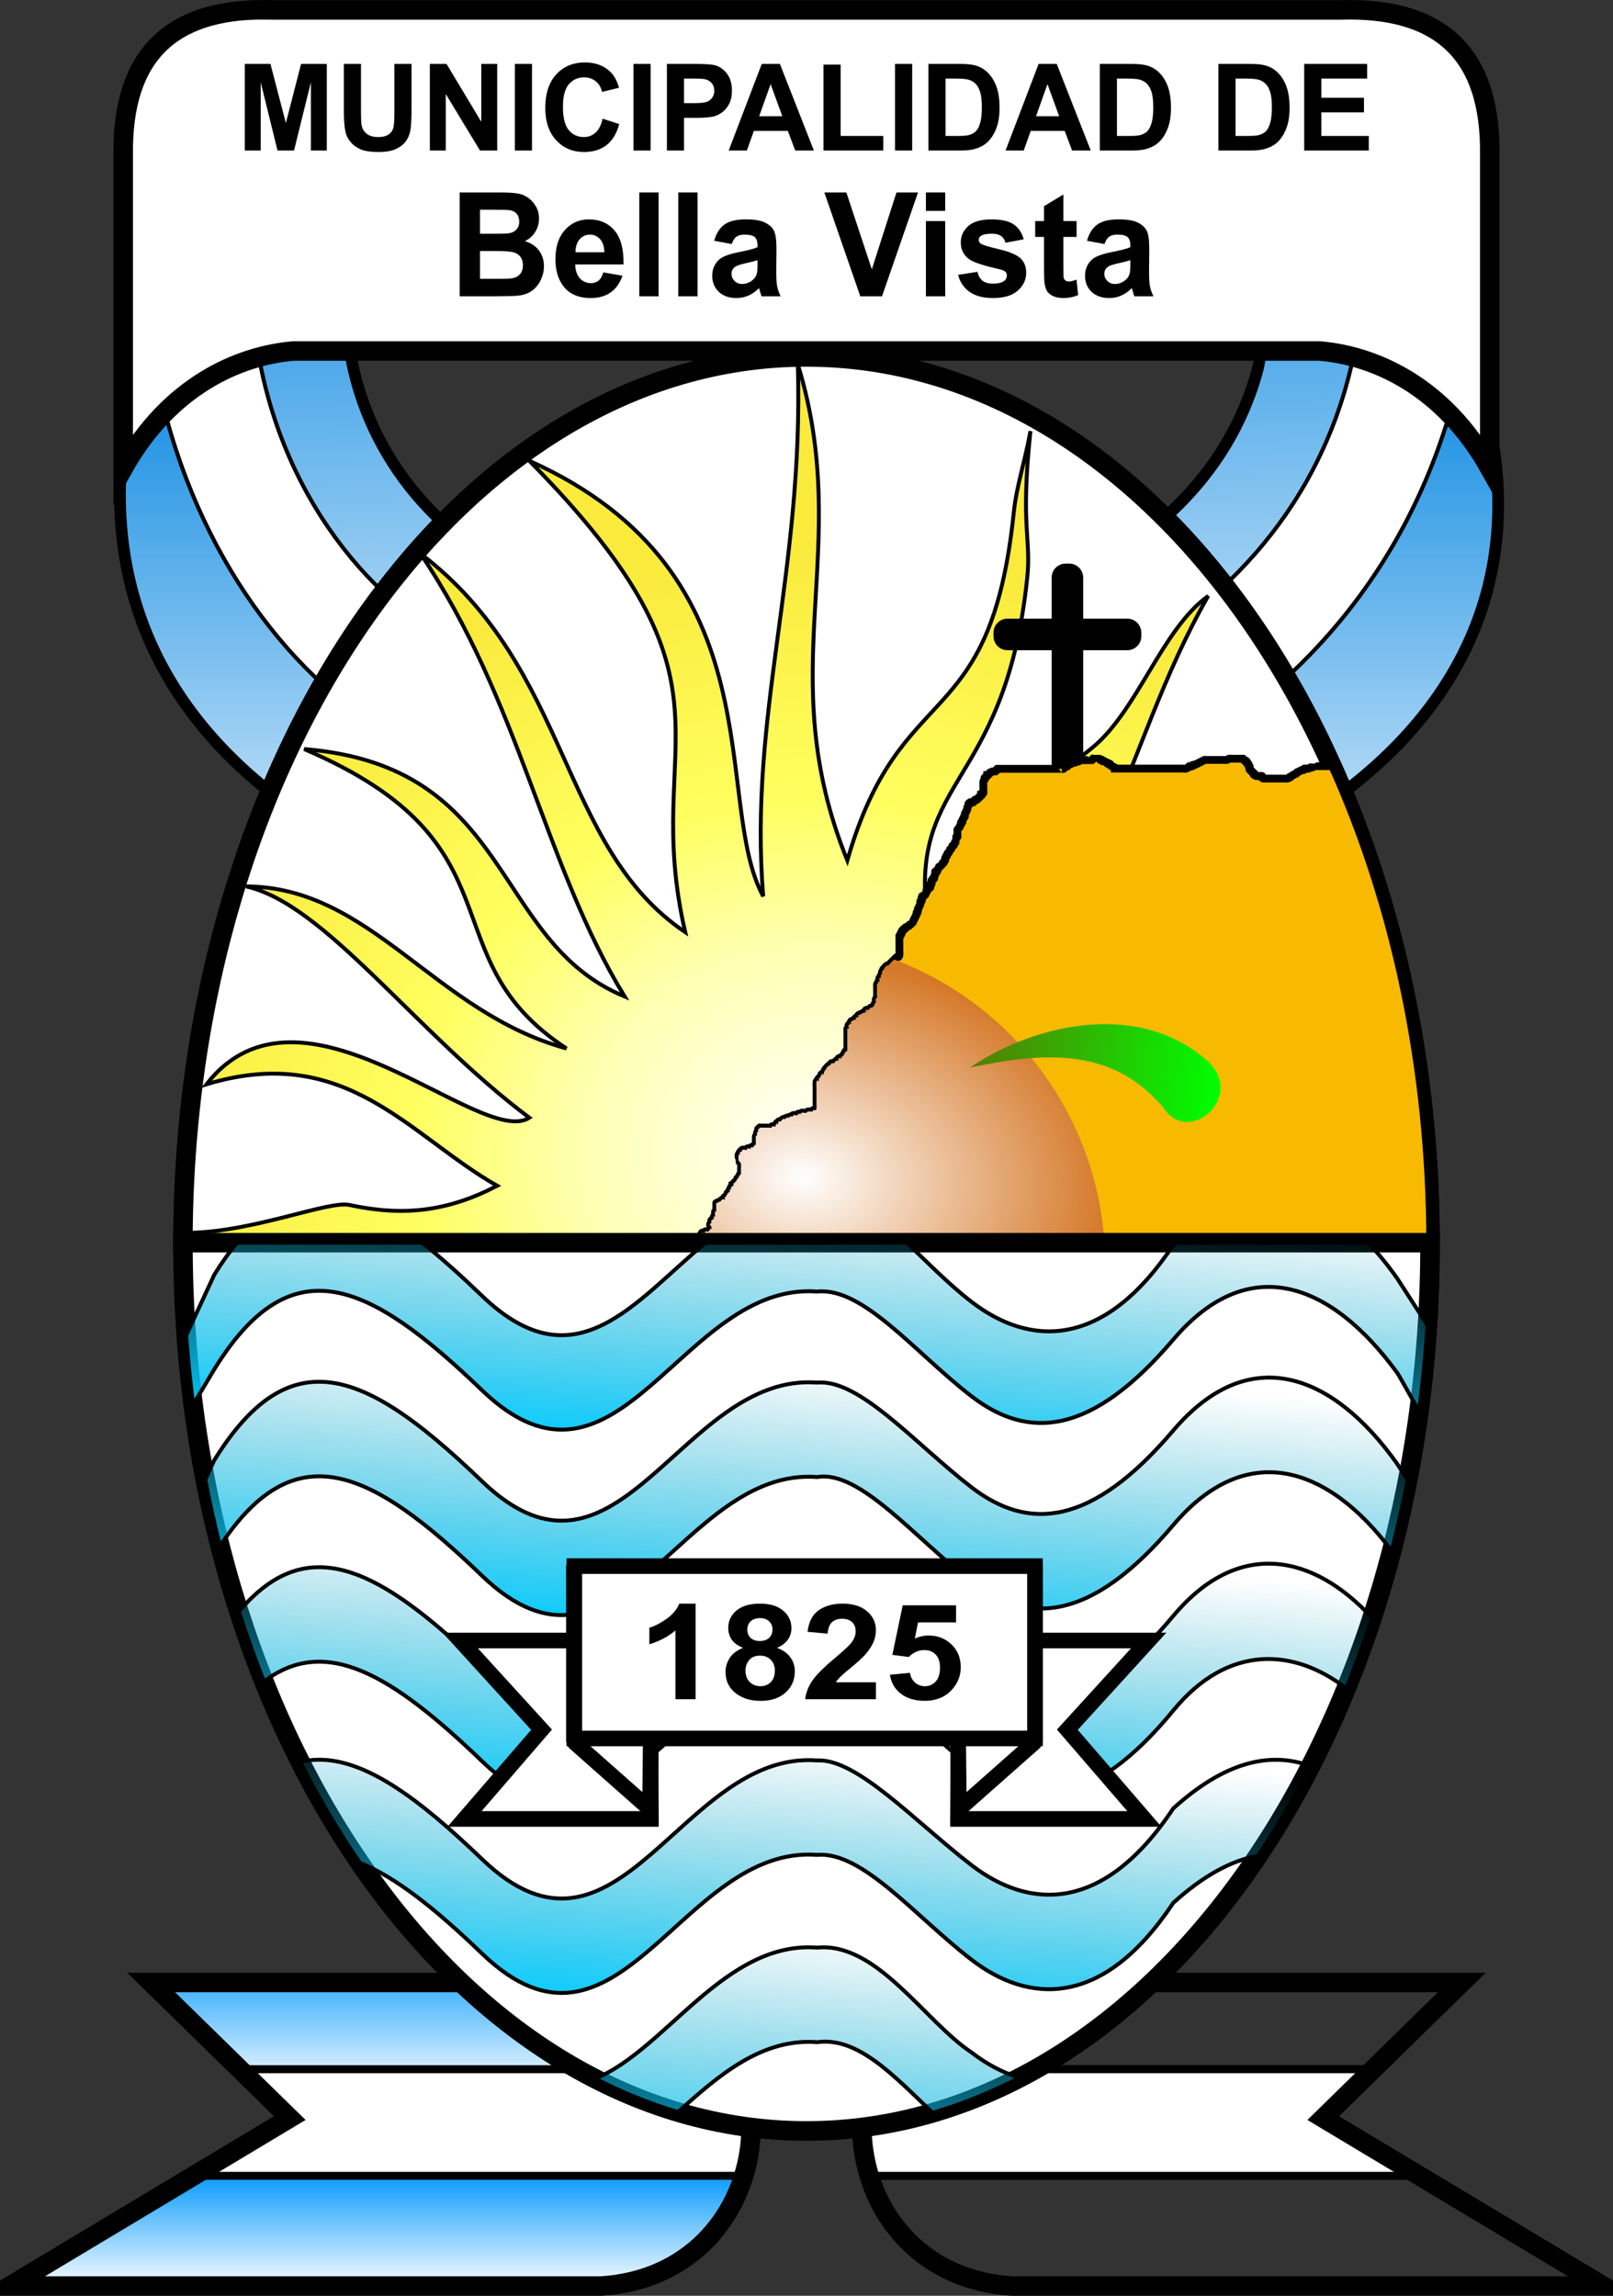
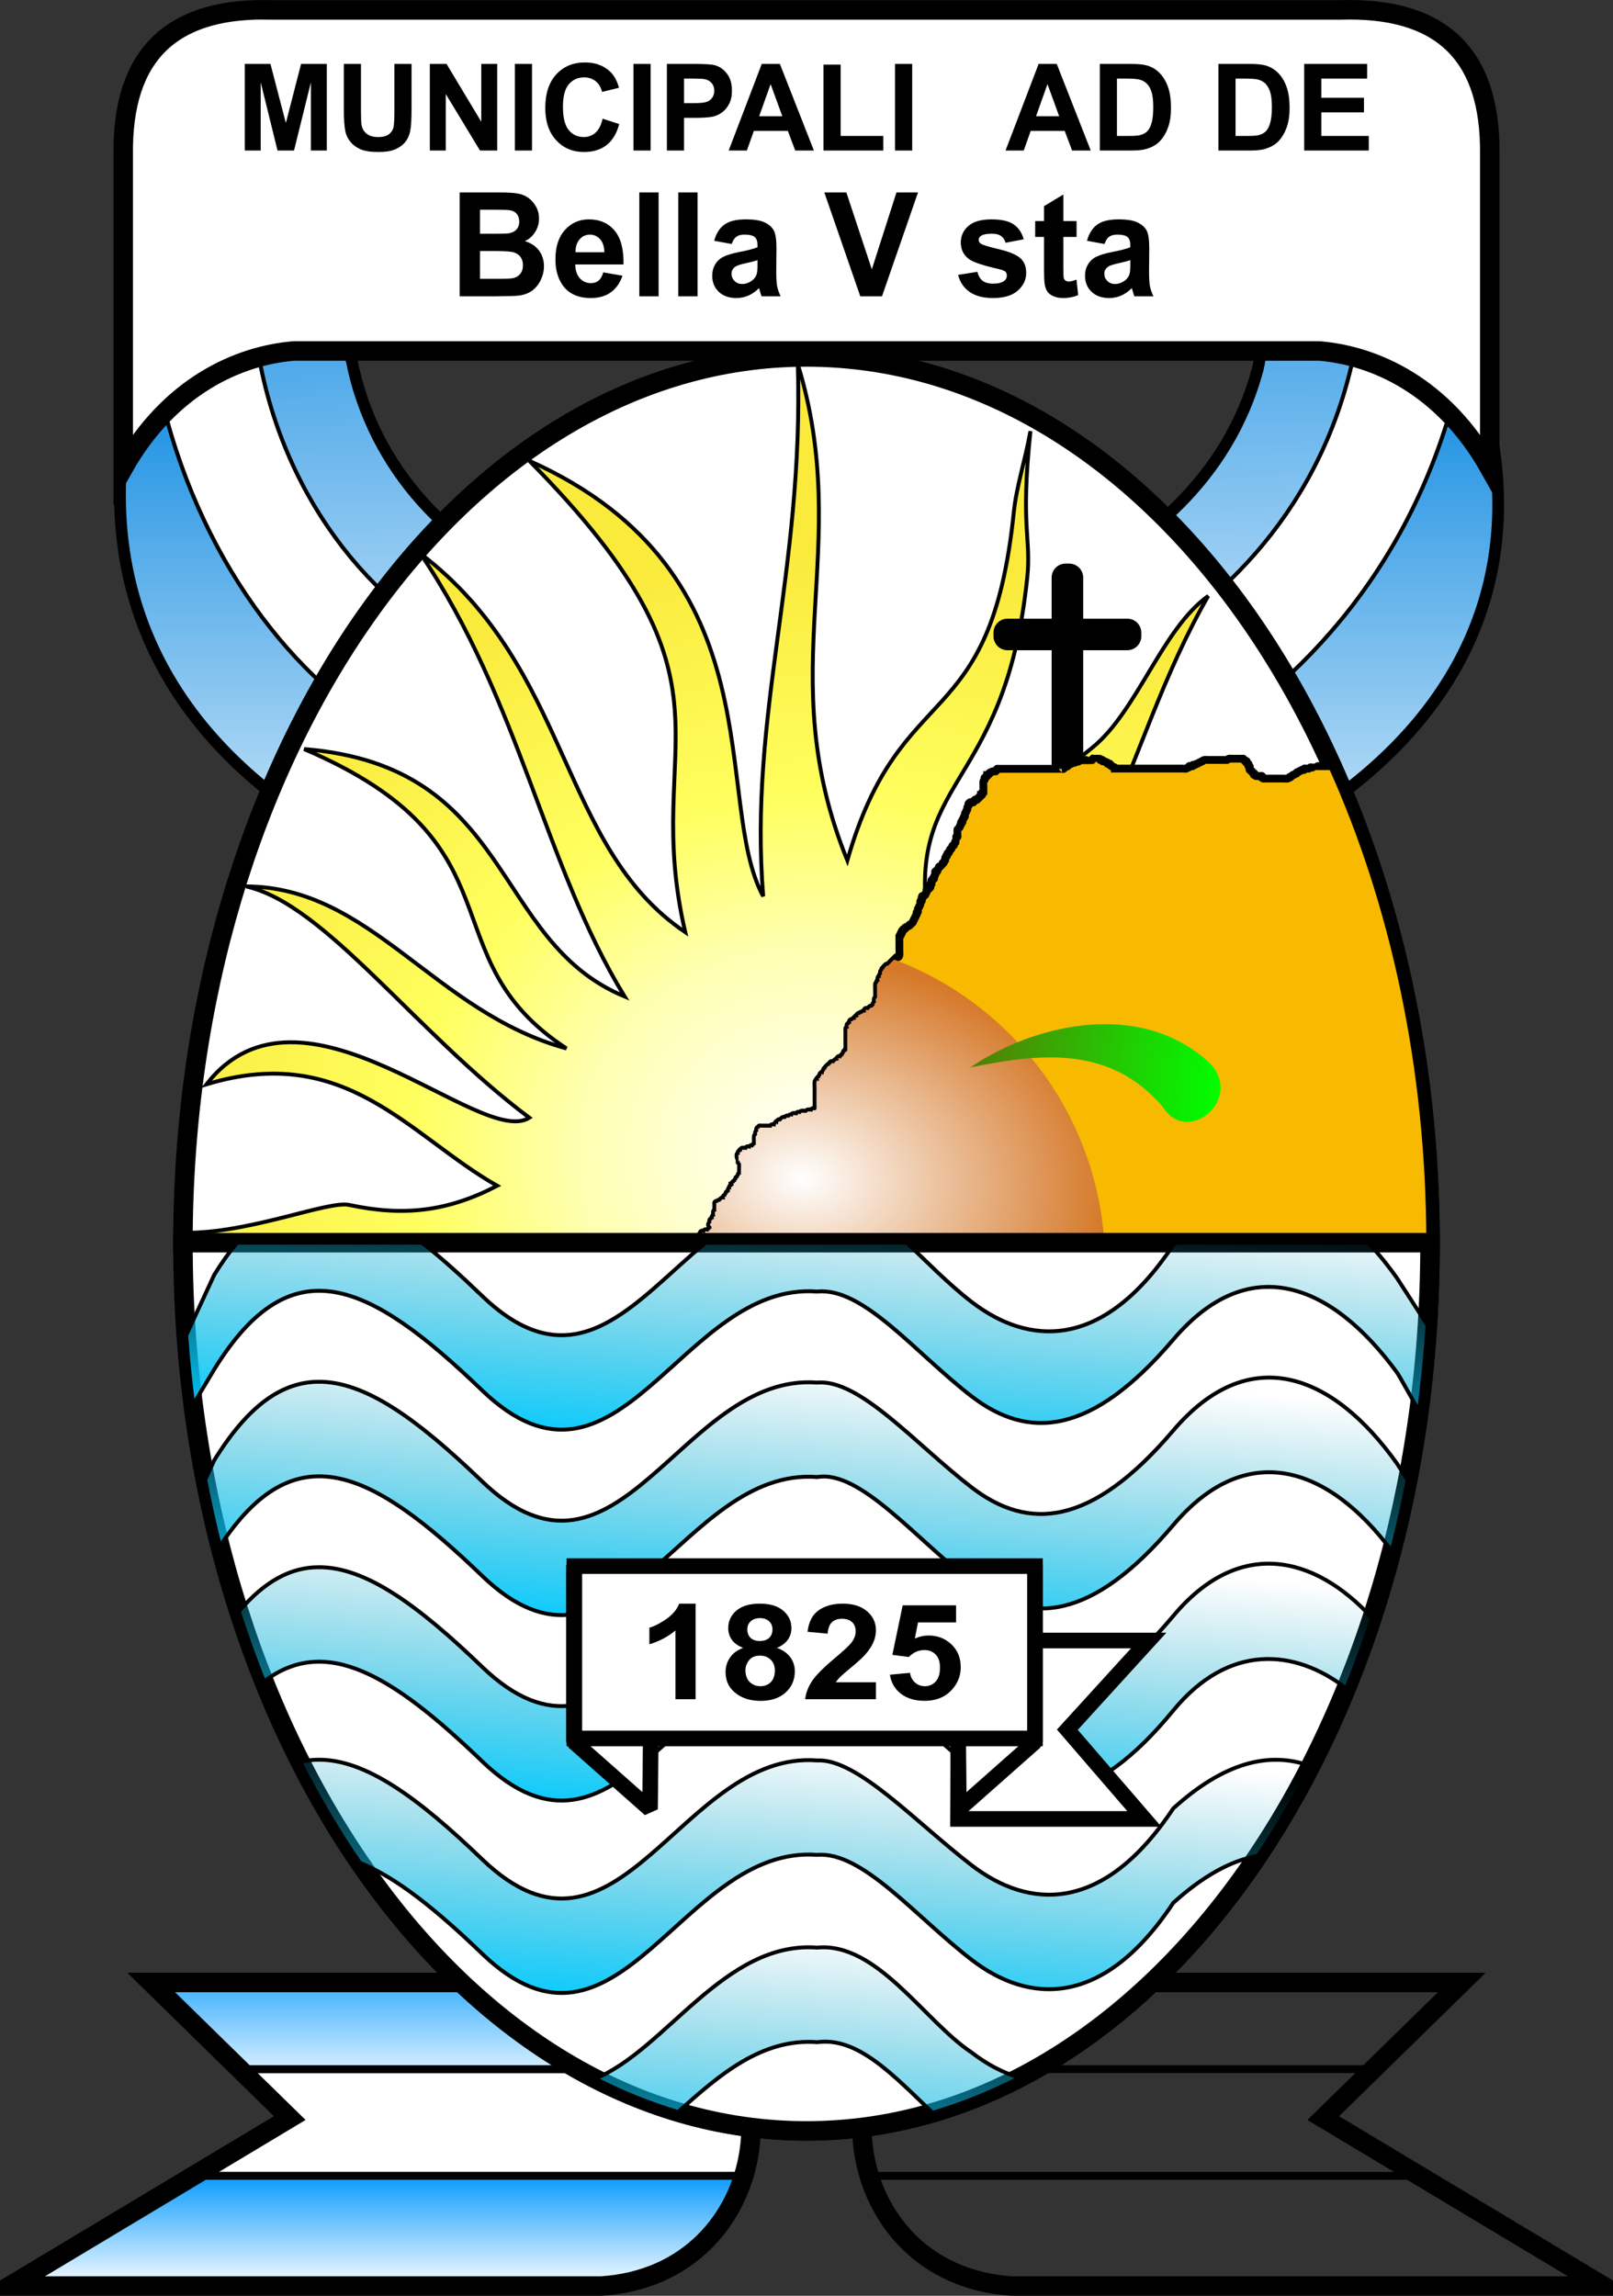
<svg xmlns="http://www.w3.org/2000/svg" xmlns:ns1="http://sodipodi.sourceforge.net/DTD/sodipodi-0.dtd" xmlns:ns2="http://www.inkscape.org/namespaces/inkscape" xmlns:xlink="http://www.w3.org/1999/xlink" id="svg2" ns1:docname="bellavista.svg" ns2:export-filename="/home/mauricio/Diseños/Escudos/Bella Vista/bellavista.png" viewBox="0 0 413.61 588.76" ns2:export-xdpi="300" version="1.1" ns2:export-ydpi="300" ns2:version="0.47 r22583">
  <rect x="0" y="0" width="413.61" height="588.76" fill="#333333" stroke="none" />
  <title id="title4776">Escudo de la Municipalidad de Bella Vista - Corrientes - Argentina</title>
  <defs id="defs6">
    <radialGradient id="radialGradient3713" gradientUnits="userSpaceOnUse" cy="312.46" cx="218.57" gradientTransform="matrix(1.349 .044 -.039 1.184 -64.292 -77.497)" r="131" ns2:collect="always">
      <stop id="stop3709" style="stop-color:#ffffff" offset="0" />
      <stop id="stop4774" style="stop-color:#feffaf" offset=".353" />
      <stop id="stop4772" style="stop-color:#feff5f" offset=".59" />
      <stop id="stop3711" style="stop-color:#faea3c" offset="1" />
    </radialGradient>
    <radialGradient id="radialGradient3749" gradientUnits="userSpaceOnUse" cy="316.28" cx="213.83" gradientTransform="matrix(1.47 .119 -.086 1.063 -73.066 -54.01)" r="53.516" ns2:collect="always">
      <stop id="stop3745" style="stop-color:#ffffff" offset="0" />
      <stop id="stop3747" style="stop-color:#d57828" offset="1" />
    </radialGradient>
    <linearGradient id="linearGradient3778" y2="287.02" gradientUnits="userSpaceOnUse" y1="280.74" x2="321.28" x1="256.6" ns2:collect="always">
      <stop id="stop3807" style="stop-color:#567c05" offset="0" />
      <stop id="stop3809" style="stop-color:#00ff00" offset="1" />
    </linearGradient>
    <linearGradient id="linearGradient3919-1" y2="354.39" gradientUnits="userSpaceOnUse" x2="217.66" gradientTransform="translate(0 47.56)" y1="427.97" x1="212" ns2:collect="always">
      <stop id="stop4204" style="stop-color:#02cbff" offset="0" />
      <stop id="stop4206" style="stop-color:#1ca0ba;stop-opacity:0" offset="1" />
    </linearGradient>
    <linearGradient id="linearGradient3923-7" y2="354.39" gradientUnits="userSpaceOnUse" x2="217.66" gradientTransform="translate(0 96.916)" y1="427.97" x1="212" ns2:collect="always">
      <stop id="stop4210" style="stop-color:#02cbff" offset="0" />
      <stop id="stop4212" style="stop-color:#1ca0ba;stop-opacity:0" offset="1" />
    </linearGradient>
    <linearGradient id="linearGradient3927-3" y2="354.39" gradientUnits="userSpaceOnUse" x2="217.66" gradientTransform="translate(0 144.92)" y1="427.97" x1="212" ns2:collect="always">
      <stop id="stop4216" style="stop-color:#02cbff" offset="0" />
      <stop id="stop4218" style="stop-color:#1ca0ba;stop-opacity:0" offset="1" />
    </linearGradient>
    <linearGradient id="linearGradient3978" y2="354.39" gradientUnits="userSpaceOnUse" y1="427.97" x2="217.66" x1="212" ns2:collect="always">
      <stop id="stop4198" style="stop-color:#02cbff" offset="0" />
      <stop id="stop4200" style="stop-color:#1ca0ba;stop-opacity:0" offset="1" />
    </linearGradient>
    <linearGradient id="linearGradient4058" y2="354.39" gradientUnits="userSpaceOnUse" x2="217.66" gradientTransform="translate(0 -47.56)" y1="427.97" x1="212" ns2:collect="always">
      <stop id="stop4192" style="stop-color:#02cbff" offset="0" />
      <stop id="stop4194" style="stop-color:#1ca0ba;stop-opacity:0" offset="1" />
    </linearGradient>
    <linearGradient id="linearGradient4258-6" ns2:collect="always">
      <stop id="stop4260-3" style="stop-color:#0298fe" offset="0" />
      <stop id="stop4262-4" style="stop-color:#ffffff" offset="1" />
    </linearGradient>
    <linearGradient id="linearGradient4370" y2="542.13" xlink:href="#linearGradient4258-6" gradientUnits="userSpaceOnUse" x2="121.28" y1="505.78" x1="121.28" ns2:collect="always" />
    <linearGradient id="linearGradient4372" y2="592.81" xlink:href="#linearGradient4258-6" gradientUnits="userSpaceOnUse" x2="114.33" y1="562.56" x1="114.33" ns2:collect="always" />
    <linearGradient id="linearGradient4533-6" y2="262.85" gradientUnits="userSpaceOnUse" x2="215.77" gradientTransform="translate(0 0)" y1="112.23" x1="215.77" ns2:collect="always">
      <stop id="stop4527-9" style="stop-color:#2394e4" offset="0" />
      <stop id="stop4529-6" style="stop-color:#ffffff" offset="1" />
    </linearGradient>
    <linearGradient id="linearGradient4535-8" y2="211.95" gradientUnits="userSpaceOnUse" x2="218.51" gradientTransform="translate(0 0)" y1="65.067" x1="214.36" ns2:collect="always">
      <stop id="stop4539-1" style="stop-color:#2997e5" offset="0" />
      <stop id="stop4541-1" style="stop-color:#e5f2fc" offset="1" />
    </linearGradient>
  </defs>
  <ns1:namedview id="namedview4" bordercolor="#666666" ns2:pageshadow="2" guidetolerance="10" pagecolor="#ffffff" gridtolerance="10" ns2:window-maximized="1" ns2:zoom="1.5759599" objecttolerance="10" ns2:guide-bbox="true" borderopacity="1" ns2:current-layer="layer13" ns2:cx="311.86742" ns2:cy="365.28318" ns2:window-y="25" ns2:window-x="0" ns2:window-width="1440" showgrid="false" ns2:pageopacity="0" ns2:window-height="825" showguides="true" />
  <g id="layer11" ns2:label="Cinta Superior" ns2:groupmode="layer" transform="translate(-8.306 -5.556)">
    <path id="path4611" style="stroke:#000000;stroke-width:5;fill:#ffffff" d="m66.406 80.312-17.312 24.75-7.812 11.156c-25.944 177.94 374.14 169.7 349.06 4.031l-8.656-14.562-15.125-25.375h-10.438-24.219c1.397 6.561 1.428 13.572-0.125 20.156-7.648 28.689-29.962 46.545-51.906 56.188-44.413 17.538-94.367 19.511-137.84-2.875-21.89-9.28-41.77-31.57-45.405-61.03-1.155-4.286-1.064-8.452-0.219-12.438h-23.969-6.031z" />
    <path id="path4407" style="stroke:#000000;stroke-width:1px;fill:#ffffff" d="m66.406 80.313-17.312 24.747c9.546 43.259 34.612 75.672 61.906 90.281 62.393 40.57 134.11 37.004 197.84 5.219 30.062-16.682 60.584-46.934 72.844-94.875l-15.125-25.375h-10.438c0.396 6.277 0.007 12.668-1.25 18.781-9.153 39.385-35.864 63.888-62.125 77.125-53.151 24.077-112.91 26.794-164.94-3.938-26.19-12.73-49.976-43.33-54.331-83.77-0.649-2.761-0.979-5.508-1.031-8.187h-6.031z" />
    <path id="path4451" style="stroke:#ff00ff;stroke-width:1px;fill:none" d="m45.535 62.202" />
    <path id="path4447" style="stroke:#ff00ff;stroke-width:1px;fill:none" d="m73.201 71.41" />
    <path id="path4501" style="stroke:#000000;stroke-width:1px;fill:url(#linearGradient4535-8)" d="m72.438 80.313c0.053 2.68 0.383 5.426 1.031 8.188 4.356 40.442 28.142 71.042 54.344 83.781 52.03 30.731 111.79 28.014 164.94 3.938 26.261-13.237 52.972-37.74 62.125-77.125 1.257-6.113 1.646-12.504 1.25-18.781h-24.219c1.397 6.561 1.428 13.572-0.125 20.156-7.648 28.689-29.962 46.545-51.906 56.188-44.413 17.538-94.367 19.511-137.84-2.875-21.894-9.279-41.767-31.572-45.406-61.031-1.155-4.286-1.064-8.452-0.219-12.438h-23.969z" />
    <path id="path4477" style="stroke:#000000;stroke-width:1px;fill:url(#linearGradient4533-6)" d="m49.094 105.06-7.812 11.156c-25.944 177.94 374.14 169.7 349.06 4.031l-8.656-14.562c-12.26 47.941-42.782 78.193-72.844 94.875-63.73 31.79-135.45 35.35-197.84-5.22-27.295-14.61-52.36-47.02-61.906-90.28z" />
    <path id="path4378" ns1:nodetypes="cccccccccc" style="stroke:#000000;stroke-width:5;fill:#ffffff" d="m75.887 8.062c-23.401-0.017-36.336 11.35-35.982 37.25v80.312c11.861-21.09 29.586-28.882 43.699-30.057h263.04c14.113 1.176 31.807 8.968 43.668 30.062v-80.312c0.37-26.731-13.42-37.989-38.27-37.214h-273.83c-0.777-0.024-1.567-0.031-2.321-0.031z" />
  </g>
  <g id="layer10" ns2:label="Banderas Inferiores" ns2:groupmode="layer" transform="translate(-8.306 -5.556)">
    <g id="g4358" transform="translate(1.383)">
      <g id="g4330">
        <path id="rect4244" style="fill-rule:evenodd;stroke:#000000;stroke-width:2;fill:#ffffff" d="m68.375 536.19 12.844 12.562-24.688 14.812h141.09c2.724-8.909 2.518-18.687-0.75-27.375h-128.5z" />
        <path id="path4256" style="stroke:#000000;stroke-width:2;fill:url(#linearGradient4370)" d="m45.688 513.97 22.688 22.219h128.5c-3.623-9.632-11.003-17.921-22.375-22.219h-128.81z" />
        <path id="path4249" style="stroke:#000000;stroke-width:2;fill:url(#linearGradient4372)" d="m56.531 563.56-47.094 28.25h151.62c19.664-1.262 32.078-13.582 36.562-28.25h-141.09z" />
        <path id="path4220" ns1:nodetypes="cccccc" style="stroke:#000000;stroke-width:5;fill:none" d="m174.5 513.97h-128.81l35.525 34.775-71.789 43.074h151.65c44.85-2.877 51.936-63.292 13.42-77.849z" />
      </g>
      <g id="g4336" transform="matrix(-1 0 0 1 427.45 0)">
-         <path id="path4338" style="fill-rule:evenodd;stroke:#000000;stroke-width:2;fill:#ffffff" d="m68.375 536.19 12.844 12.562-24.688 14.812h141.09c2.724-8.909 2.518-18.687-0.75-27.375h-128.5z" />
        <path id="path4340" style="stroke:#000000;stroke-width:2;fill:url(#linearGradient4370)" d="m45.688 513.97 22.688 22.219h128.5c-3.623-9.632-11.003-17.921-22.375-22.219h-128.81z" />
        <path id="path4342" style="stroke:#000000;stroke-width:2;fill:url(#linearGradient4372)" d="m56.531 563.56-47.094 28.25h151.62c19.664-1.262 32.078-13.582 36.562-28.25h-141.09z" />
        <path id="path4344" ns1:nodetypes="cccccc" style="stroke:#000000;stroke-width:5;fill:none" d="m174.5 513.97h-128.81l35.525 34.775-71.789 43.074h151.65c44.85-2.877 51.936-63.292 13.42-77.849z" />
      </g>
    </g>
  </g>
  <g id="layer2" ns2:label="Fondo" ns2:groupmode="layer" transform="translate(-8.306 -5.556)">
    <path id="path2818" ns1:rx="166.24788" ns1:ry="220.81779" style="color:#000000;stroke:#000000;stroke-width:5.023;fill:#ffffff" ns1:type="arc" d="m371.84 319.81c0 121.95-74.432 220.82-166.25 220.82-91.816 0-166.25-98.864-166.25-220.82 0-121.95 74.432-220.82 166.25-220.82 91.816 0 166.25 98.863 166.25 220.82z" transform="matrix(.962 0 0 1.03 17.365 -4.89)" ns1:cy="319.80508" ns1:cx="205.58899" />
    <path id="path3659" ns1:nodetypes="cccc" style="color:#000000;stroke:#000000;stroke-width:5;fill:#ffffff" d="m215.09 97.094c-88.238 0-159.76 101.67-159.88 227.16h319.79c-0.12-125.49-71.67-227.16-159.91-227.16z" />
  </g>
  <g id="layer4" ns2:label="Sol" ns2:groupmode="layer" transform="translate(-8.306 -5.556)">
    <path id="path3655" ns1:nodetypes="ccscccccccccccccscscsccc" style="stroke:#000000;stroke-width:1px;fill:url(#radialGradient3713)" d="m161.81 332.18c-62.556-13.27-65.091-3.12-104.7-10.47 16.6-0.359 35.412-8.288 40.769-7.138 13.751 2.951 25.106 1.75 37.913-4.918-22.545-12.813-38.818-36.877-74.558-26.016 24.472-31.422 70.22 16.605 82.807 8.566-29.27-21.922-52.418-54.85-72.654-59.329 32.138 0.116 48.311 32.331 82.172 41.562-36.164-23.679-10.075-52.336-67.261-76.779 53.967 4.364 47.813 49.27 82.172 63.453-20.702-33.895-26.785-75.721-52.349-113.58 38.706 29.439 35.428 75.192 67.895 97.084-11.668-50.129 17.754-62.398-39.976-120.88 64.417 28.896 46.699 87.183 59.963 111.68-3.758-46.819 10.463-83.189 8.883-136.42 14.504 47.385-7.063 78.589 12.691 127.22 13.699-47.729 36.681-31.381 42.682-89.229 0.703-6.774 2.849-13.014 4.274-20.862-2.62 24.81 0.247 27.374-0.826 37.63-5.874 56.183-32.351 50.392-24.931 91.687-1.848-21.414 20.431-30.852 41.599-48.116 11.654-9.504 17.811-30.353 29.741-38.929-23.186 40.464-24.504 82.915-72.552 121.12-33.068 54.815-58.043 50.92-83.758 52.666z" />
  </g>
  <g id="layer13" ns2:label="Cruz" ns2:groupmode="layer" transform="translate(-8.306 -5.556)">
    <path id="rect4742" style="fill-rule:evenodd;fill:#000000" d="m281.56 150.09c-1.989 0-3.594 1.605-3.594 3.594v10.531h-11.312c-1.989 0-3.594 1.605-3.594 3.594v0.906c0 1.989 1.605 3.594 3.594 3.594h11.312v29.375c0 1.989 1.605 3.594 3.594 3.594h0.906c1.989 0 3.594-1.605 3.594-3.594v-29.375h11.312c1.989 0 3.594-1.605 3.594-3.594v-0.906c0-1.989-1.605-3.594-3.594-3.594h-11.312v-10.531c0-1.989-1.605-3.594-3.594-3.594h-0.906z" />
  </g>
  <g id="layer6" ns2:label="Barranco" ns2:groupmode="layer" transform="translate(-8.306 -5.556)">
    <path id="path2818-0" style="color:#000000;stroke:#000000;stroke-width:2;fill:#f7ba00" d="m288.53 200.16c-0.057-0.009-0.088-0.006-0.125 0.031-0.075 0.075 0.075 0.238 0 0.312-0.01 0.01-0.892 0-0.969 0h-0.625c0-0.106-0.207 0-0.312 0h-0.312c-0.117 0-1.268-0.013-1.281 0-0.075 0.075 0.075 0.269 0 0.344-0.15 0.15-0.436-0.095-0.625 0-0.134 0.067-0.179 0.246-0.312 0.312-0.126 0.063-0.904-0.065-0.969 0-0.075 0.075 0.075 0.238 0 0.312-0.15 0.15-0.475-0.15-0.625 0-0.075 0.075 0.075 0.238 0 0.312s-0.238-0.075-0.312 0 0.075 0.238 0 0.312-0.249-0.047-0.344 0c-0.134 0.067-0.179 0.246-0.312 0.312-0.095 0.047-0.238-0.075-0.312 0s0.095 0.265 0 0.312c-0.113 0.056-0.245 0.081-0.375 0.062 0.038-0.005 0.062-0.036 0.062-0.062 0-0.106-0.207 0-0.312 0h-2.875-1.25-9.531-2.531c-0.106 0-0.238-0.075-0.312 0s0.075 0.269 0 0.344-0.238-0.075-0.312 0 0.075 0.238 0 0.312c-0.065 0.065-0.843-0.063-0.969 0-0.134 0.067-0.179 0.246-0.312 0.312-0.095 0.047-0.238-0.075-0.312 0s0.075 0.238 0 0.312-0.238-0.075-0.312 0 0.075 0.238 0 0.312-0.207 0-0.312 0c0 0.106 0.075 0.238 0 0.312s-0.238-0.075-0.312 0 0.075 0.269 0 0.344-0.269-0.075-0.344 0c-0.15 0.15 0.095 0.436 0 0.625-0.067 0.134-0.246 0.179-0.312 0.312-0.041 0.082 0 1.681 0 1.906v0.625c-0.053 0-0.023 0.055 0 0.125v0.188c-0.075 0.075-0.238-0.075-0.312 0-0.15 0.15 0.15 0.507 0 0.656-0.075 0.075-0.207 0-0.312 0 0 0.106 0.075 0.238 0 0.312s-0.238-0.075-0.312 0 0.075 0.238 0 0.312-0.238-0.075-0.312 0 0.075 0.238 0 0.312-0.269-0.075-0.344 0 0.075 0.238 0 0.312c-0.15 0.15-0.475-0.15-0.625 0-0.075 0.075 0.075 0.238 0 0.312s-0.238-0.075-0.312 0 0.075 0.269 0 0.344c-0.159 0.159-0.779-0.159-0.938 0-0.423 0.423 0.502 0.312-0.344 0.312-0.15 0.15 0.095 0.436 0 0.625-0.067 0.134-0.246 0.179-0.312 0.312-0.095 0.189 0.095 0.467 0 0.656-0.067 0.134-0.246 0.179-0.312 0.312-0.047 0.095 0.047 0.218 0 0.312-0.067 0.134-0.246 0.179-0.312 0.312-0.063 0.126 0.065 0.873 0 0.938-0.075 0.075-0.238-0.075-0.312 0s0.033 0.243 0 0.344c-0.03 0.091-0.098 0.168-0.156 0.25-0.061 0.009-0.124 0.031-0.156 0.062-0.075 0.075 0 0.207 0 0.312 0 0.846 0.079-0.111-0.344 0.312-0.15 0.15 0.095 0.436 0 0.625-0.067 0.134-0.246 0.179-0.312 0.312-0.047 0.095 0.047 0.249 0 0.344-0.134 0.268-0.491 0.357-0.625 0.625-0.057 0.115 0 1.373 0 1.594 0 0.106 0.075 0.238 0 0.312-0.423 0.423-0.312-0.534-0.312 0.312 0 0.077 0.01 0.927 0 0.938-0.075 0.075-0.238-0.075-0.312 0s0.047 0.249 0 0.344c-0.067 0.134-0.246 0.179-0.312 0.312-0.047 0.095 0.075 0.238 0 0.312s-0.269-0.075-0.344 0 0.047 0.218 0 0.312c-0.067 0.134-0.246 0.179-0.312 0.312-0.047 0.095 0.075 0.238 0 0.312s-0.238-0.075-0.312 0 0.047 0.249 0 0.344c-0.067 0.134-0.246 0.179-0.312 0.312-0.047 0.095 0.075 0.238 0 0.312s-0.238-0.075-0.312 0 0.047 0.218 0 0.312c-0.067 0.134-0.246 0.179-0.312 0.312-0.467 0.934 0.74-0.427-0.312 0.625-0.095 0.189 0.095 0.467 0 0.656-0.067 0.134-0.277 0.179-0.344 0.312-0.047 0.095 0.075 0.238 0 0.312s-0.238-0.075-0.312 0 0.047 0.218 0 0.312c-0.067 0.134-0.207 0.207-0.312 0.312-0.106 0.106-0.179 0.277-0.312 0.344-0.095 0.047-0.238-0.075-0.312 0s0.047 0.218 0 0.312c-0.067 0.134-0.246 0.179-0.312 0.312-0.047 0.095 0.047 0.218 0 0.312-0.66 1.32 0-0.344-0.656 0.312-0.065 0.065 0.063 0.843 0 0.969-0.067 0.134-0.246 0.179-0.312 0.312-0.095 0.189 0.15 0.475 0 0.625-0.423 0.423-0.312-0.534-0.312 0.312-0.075 0.075-0.238-0.075-0.312 0s0 0.207 0 0.312v0.344c0 0.846 0.111-0.111-0.312 0.312-0.159 0.159 0.159 0.779 0 0.938-0.075 0.075-0.238-0.075-0.312 0s0.075 0.238 0 0.312c-0.423 0.423-0.344-0.534-0.344 0.312-0.075 0.075-0.238-0.075-0.312 0-0.15 0.15 0.095 0.467 0 0.656-0.067 0.134-0.246 0.179-0.312 0.312-0.047 0.095 0.075 0.238 0 0.312s-0.218-0.047-0.312 0c-1.32 0.66 0.344-0.031-0.312 0.625-0.075 0.075-0.238-0.075-0.312 0-0.159 0.159 0.159 0.81 0 0.969-0.075 0.075-0.269-0.075-0.344 0-0.065 0.065 0.063 0.812 0 0.938-0.067 0.134-0.246 0.179-0.312 0.312-0.047 0.095 0.047 0.249 0 0.344-0.067 0.134-0.246 0.179-0.312 0.312-0.063 0.126 0.065 0.873 0 0.938-0.075 0.075-0.238-0.075-0.312 0-0.15 0.15 0.095 0.436 0 0.625-0.067 0.134-0.246 0.21-0.312 0.344-0.047 0.095 0.047 0.218 0 0.312-0.067 0.134-0.246 0.179-0.312 0.312-0.047 0.095 0.047 0.218 0 0.312-0.067 0.134-0.246 0.179-0.312 0.312-0.047 0.095 0.047 0.218 0 0.312-0.067 0.134-0.238 0.238-0.344 0.344-0.106 0.106-0.179 0.246-0.312 0.312-0.095 0.047-0.238-0.075-0.312 0s0.075 0.238 0 0.312-0.218-0.047-0.312 0c-0.134 0.067-0.179 0.246-0.312 0.312-0.095 0.047-0.238-0.075-0.312 0-0.423 0.423 0.502 0.312-0.344 0.312-0.075 0.075 0.075 0.238 0 0.312-0.423 0.423-0.312-0.534-0.312 0.312-0.075 0.075-0.238-0.075-0.312 0-0.15 0.15 0.15 0.507 0 0.656-0.075 0.075-0.238-0.075-0.312 0-0.15 0.15 0.15 0.475 0 0.625-0.075 0.075-0.238-0.075-0.312 0s0 0.207 0 0.312v0.312 2.875c0 0.221 0.057 1.479 0 1.594-0.351 0.701-0.187 0.094-0.625 0.312-0.134 0.067-0.238 0.207-0.344 0.312l-1.25 1.25-0.312 0.344c-0.106 0.106-0.21 0.246-0.344 0.312-0.095 0.047-0.218-0.047-0.312 0-0.134 0.067-0.207 0.207-0.312 0.312-0.106 0.106-0.246 0.179-0.312 0.312-0.047 0.095 0.075 0.238 0 0.312s-0.238-0.075-0.312 0 0.047 0.218 0 0.312c-0.067 0.134-0.246 0.179-0.312 0.312-0.095 0.189 0.095 0.467 0 0.656-0.067 0.134-0.246 0.179-0.312 0.312-0.095 0.189 0.15 0.475 0 0.625-0.075 0.075-0.269-0.075-0.344 0-0.159 0.159 0.159 0.81 0 0.969-0.075 0.075-0.238-0.075-0.312 0s0.047 0.218 0 0.312c-0.067 0.134-0.246 0.179-0.312 0.312-0.042 0.083 0 1.115 0 1.281v1.562 0.344c0 0.106 0.047 0.218 0 0.312-0.067 0.134-0.246 0.179-0.312 0.312-0.127 0.254 0.127 0.684 0 0.938-0.067 0.134-0.246 0.179-0.312 0.312-0.047 0.095 0.047 0.249 0 0.344-0.067 0.134-0.207 0.207-0.312 0.312-0.106 0.106-0.179 0.246-0.312 0.312-0.095 0.047-0.249-0.047-0.344 0-0.268 0.134-0.357 0.491-0.625 0.625-0.189 0.095-0.475-0.15-0.625 0-0.656 0.656 1.008-0.004-0.312 0.656-0.095 0.047-0.249-0.047-0.344 0-0.134 0.067-0.179 0.246-0.312 0.312-0.095 0.047-0.218-0.047-0.312 0-0.134 0.067-0.179 0.246-0.312 0.312-0.095 0.047-0.238-0.075-0.312 0-0.656 0.656 1.008-0.035-0.312 0.625-0.095 0.047-0.238-0.075-0.312 0-0.656 0.656 0.977-0.035-0.344 0.625-0.095 0.047-0.218-0.047-0.312 0-0.134 0.067-0.179 0.277-0.312 0.344-0.095 0.047-0.238-0.075-0.312 0-0.15 0.15 0.15 0.475 0 0.625-0.075 0.075-0.238-0.075-0.312 0s0.075 0.238 0 0.312-0.238-0.075-0.312 0c-0.159 0.159 0.159 0.81 0 0.969-0.075 0.075-0.269-0.075-0.344 0s0 0.207 0 0.312v0.312 3.812c0 0.117 0.013 1.237 0 1.25-0.423 0.423-0.312-0.534-0.312 0.312-0.075 0.075-0.238-0.075-0.312 0s0.047 0.249 0 0.344c-0.067 0.134-0.246 0.179-0.312 0.312-0.047 0.095 0.075 0.238 0 0.312s-0.238-0.075-0.312 0 0.075 0.238 0 0.312-0.238-0.075-0.312 0 0.075 0.238 0 0.312c-0.15 0.15-0.507-0.15-0.656 0-0.656 0.656 1.008-0.035-0.312 0.625-0.095 0.047-0.218-0.047-0.312 0-0.268 0.134-0.357 0.522-0.625 0.656-0.189 0.095-0.507-0.15-0.656 0-0.075 0.075 0.075 0.238 0 0.312s-0.238-0.075-0.312 0 0.075 0.238 0 0.312-0.218-0.047-0.312 0c-0.134 0.067-0.207 0.207-0.312 0.312-0.106 0.106-0.246 0.179-0.312 0.312-0.047 0.095 0.075 0.269 0 0.344s-0.238-0.075-0.312 0 0.047 0.218 0 0.312c-0.067 0.134-0.246 0.179-0.312 0.312-0.047 0.095 0.047 0.218 0 0.312-0.66 1.32 0-0.344-0.656 0.312-0.075 0.075 0.047 0.218 0 0.312-0.067 0.134-0.246 0.179-0.312 0.312-0.047 0.095 0.075 0.269 0 0.344s-0.238-0.075-0.312 0c-0.15 0.15 0.15 0.475 0 0.625-0.656 0.656 0.035-1.008-0.625 0.312-0.057 0.115 0 1.373 0 1.594v4.125c0 0.166 0.042 1.167 0 1.25-0.321 0.642-0.753 0.128-0.969 0.344-0.075 0.075 0.075 0.238 0 0.312-0.087 0.087-1.078-0.086-1.25 0-0.134 0.067-0.21 0.246-0.344 0.312-0.199 0.1-1.051-0.1-1.25 0-0.134 0.067-0.179 0.246-0.312 0.312-0.189 0.095-0.507-0.15-0.656 0-0.075 0.075 0.075 0.238 0 0.312-0.076 0.076-1.174-0.076-1.25 0-0.075 0.075 0.075 0.238 0 0.312-0.15 0.15-0.467-0.095-0.656 0-0.134 0.067-0.179 0.246-0.312 0.312-0.189 0.095-0.436-0.095-0.625 0-0.134 0.067-0.179 0.277-0.312 0.344-0.189 0.095-0.436-0.095-0.625 0-0.268 0.134-0.389 0.491-0.656 0.625-0.438 0.219-0.274-0.389-0.625 0.312-0.047 0.095 0.075 0.238 0 0.312-0.656 0.656 0.035-1.008-0.625 0.312-0.047 0.095 0.075 0.269 0 0.344-0.159 0.159-0.81-0.159-0.969 0-0.075 0.075 0.075 0.238 0 0.312s-0.207 0-0.312 0h-0.312-2.219c-0.106 0-0.238-0.075-0.312 0s0.075 0.238 0 0.312-0.269-0.075-0.344 0c-0.15 0.15 0.095 0.436 0 0.625-0.067 0.134-0.246 0.179-0.312 0.312-0.095 0.189 0.095 0.467 0 0.656-0.067 0.134-0.246 0.179-0.312 0.312-0.041 0.082 0 1.681 0 1.906 0 0.106 0.075 0.238 0 0.312s-0.238-0.075-0.312 0 0.075 0.238 0 0.312-0.238-0.075-0.312 0 0.075 0.238 0 0.312c-0.211 0.211-0.414-0.211-0.625 0-0.075 0.075 0.075 0.238 0 0.312-0.159 0.159-0.81-0.159-0.969 0-0.075 0.075 0.075 0.238 0 0.312-0.076 0.076-1.205-0.076-1.281 0-0.075 0.075 0.075 0.269 0 0.344-0.423 0.423-0.312-0.534-0.312 0.312-0.075 0.075-0.238-0.075-0.312 0-0.15 0.15 0.15 0.475 0 0.625-0.075 0.075-0.238-0.075-0.312 0s0 0.207 0 0.312v0.312c0 0.077-0.01 0.959 0 0.969 0.075 0.075 0.238-0.075 0.312 0s-0.047 0.218 0 0.312c0.067 0.134 0.246 0.179 0.312 0.312 0.041 0.082 0 1.681 0 1.906 0 0.077 0.01 0.959 0 0.969-0.075 0.075-0.238-0.075-0.312 0s0.047 0.218 0 0.312c-0.067 0.134-0.246 0.179-0.312 0.312-0.047 0.095 0.075 0.238 0 0.312s-0.238-0.075-0.312 0 0.047 0.218 0 0.312c-0.067 0.134-0.246 0.179-0.312 0.312-0.047 0.095 0.075 0.238 0 0.312s-0.238-0.075-0.312 0 0 0.238 0 0.344c-0.106 0-0.269-0.075-0.344 0-0.15 0.15 0.15 0.475 0 0.625-0.075 0.075-0.207 0-0.312 0 0 0.106 0.075 0.238 0 0.312s-0.238-0.075-0.312 0c-0.15 0.15 0.15 0.475 0 0.625-0.075 0.075-0.238-0.075-0.312 0-0.15 0.15 0.15 0.507 0 0.656-0.075 0.075-0.238-0.075-0.312 0s0.075 0.238 0 0.312-0.238-0.075-0.312 0 0.047 0.218 0 0.312c-0.067 0.134-0.246 0.179-0.312 0.312-0.047 0.095 0.075 0.238 0 0.312s-0.269-0.075-0.344 0c-0.15 0.15 0.15 0.507 0 0.656s-0.436-0.095-0.625 0c-0.268 0.134-0.357 0.491-0.625 0.625-0.095 0.047-0.218-0.047-0.312 0-0.134 0.067-0.21 0.246-0.344 0.312-0.095 0.047-0.238-0.075-0.312 0s0 0.207 0 0.312v1.594c0 0.106 0.075 0.238 0 0.312s-0.238-0.075-0.312 0c-0.076 0.076 0.076 1.205 0 1.281-0.075 0.075-0.238-0.075-0.312 0-0.15 0.15 0.15 0.475 0 0.625-0.075 0.075-0.238-0.075-0.312 0s0 0.207 0 0.312c-0.106 0-0.238-0.075-0.312 0-0.15 0.15 0.095 0.436 0 0.625-0.067 0.134-0.246 0.21-0.312 0.344-0.186 0.372 0.184 0.367 0.312 0.625 0.047 0.095 0 0.207 0 0.312 0 0.106 0.075 0.238 0 0.312s-0.238-0.075-0.312 0 0.075 0.238 0 0.312-0.269-0.075-0.344 0 0.075 0.269 0 0.344c-0.159 0.159-0.779-0.159-0.938 0-0.075 0.075 0.075 0.238 0 0.312-0.199 0.199-0.952-0.331-0.969 0.312l-1.688 2.219h188.56c-0.043-44.99-9.243-86.909-25.125-122.19-0.213 0.006-0.467 0.031-0.562 0.031h-3.188c-0.117 0-1.237-0.013-1.25 0-0.075 0.075 0.075 0.238 0 0.312-0.15 0.15-0.436-0.095-0.625 0-0.134 0.067-0.21 0.246-0.344 0.312-0.172 0.086-1.163-0.087-1.25 0-0.075 0.075 0.075 0.269 0 0.344-0.15 0.15-0.467-0.095-0.656 0-0.134 0.067-0.179 0.246-0.312 0.312-0.095 0.047-0.218-0.047-0.312 0-0.134 0.067-0.179 0.246-0.312 0.312-0.095 0.047-0.238-0.075-0.312 0s0.075 0.238 0 0.312-0.218-0.047-0.312 0c-0.134 0.067-0.179 0.246-0.312 0.312-0.095 0.047-0.249-0.047-0.344 0-0.268 0.134-0.357 0.522-0.625 0.656-0.934 0.467 0.427-0.74-0.625 0.312-0.083 0.042-1.115 0-1.281 0h-2.844-1.594-0.312c-0.106 0-0.218 0.047-0.312 0-1.32-0.66 0.344 0-0.312-0.656-0.111-0.111-1.375 0.11-1.594 0-1.32-0.66 0.344 0.031-0.312-0.625-0.075-0.075-0.269 0.075-0.344 0s0.075-0.238 0-0.312-0.238 0.075-0.312 0 0.075-0.238 0-0.312-0.238 0.075-0.312 0 0.075-0.238 0-0.312-0.238 0.075-0.312 0c-0.159-0.159 0.159-0.81 0-0.969-0.075-0.075-0.238 0.075-0.312 0-0.15-0.15 0.15-0.475 0-0.625-0.075-0.075-0.238 0.075-0.312 0s0.075-0.238 0-0.312-0.238 0.075-0.312 0c-0.656-0.656 0.977 0.004-0.344-0.656-0.095-0.047-0.238 0.075-0.312 0s0.075-0.238 0-0.312-0.207 0-0.312 0h-0.312-2.219c-0.143 0-0.872-0.048-0.969 0-0.134 0.067-0.179 0.246-0.312 0.312-0.083 0.042-1.084 0-1.25 0h-3.5c-0.166 0-1.198-0.042-1.281 0-0.134 0.067-0.179 0.277-0.312 0.344-0.095 0.047-0.218-0.047-0.312 0-0.134 0.067-0.179 0.246-0.312 0.312-0.095 0.047-0.218-0.047-0.312 0-0.134 0.067-0.179 0.246-0.312 0.312-0.095 0.047-0.249-0.047-0.344 0-0.134 0.067-0.179 0.246-0.312 0.312-0.189 0.095-0.475-0.15-0.625 0-0.075 0.075 0.075 0.238 0 0.312-0.159 0.159-0.779-0.159-0.938 0-0.075 0.075 0.075 0.238 0 0.312s-0.249-0.047-0.344 0c-0.134 0.067-0.179 0.246-0.312 0.312-0.181 0.09-1.596-0.06-1.906 0h-1.562-14.938c0-0.635 0.111-0.101-0.312-0.312-0.134-0.067-0.179-0.246-0.312-0.312-0.095-0.047-0.238 0.075-0.312 0s0.075-0.238 0-0.312c-0.423-0.423-0.312 0.534-0.312-0.312-0.15-0.15-0.507 0.15-0.656 0-0.075-0.075 0.075-0.238 0-0.312s-0.218 0.047-0.312 0c-0.134-0.067-0.179-0.246-0.312-0.312-0.189-0.095-0.475 0.15-0.625 0-0.075-0.075 0.075-0.269 0-0.344-0.15-0.15-0.475 0.15-0.625 0-0.075-0.075 0.075-0.238 0-0.312-0.013-0.013-1.165 0-1.281 0h-0.312c-0.053 0-0.131-0.022-0.188-0.031z" />
    <path id="path3740" style="color:#000000;fill:url(#radialGradient3749)" d="m237.56 251.66-0.875 0.875-0.312 0.344c-0.106 0.106-0.21 0.246-0.344 0.312-0.095 0.047-0.218-0.047-0.312 0-0.134 0.067-0.207 0.207-0.312 0.312-0.106 0.106-0.246 0.179-0.312 0.312-0.047 0.095 0.075 0.238 0 0.312s-0.238-0.075-0.312 0 0.047 0.218 0 0.312c-0.067 0.134-0.246 0.179-0.312 0.312-0.095 0.189 0.095 0.467 0 0.656-0.067 0.134-0.246 0.179-0.312 0.312-0.095 0.189 0.15 0.475 0 0.625-0.075 0.075-0.269-0.075-0.344 0-0.159 0.159 0.159 0.81 0 0.969-0.075 0.075-0.238-0.075-0.312 0s0.047 0.218 0 0.312c-0.067 0.134-0.246 0.179-0.312 0.312-0.042 0.083 0 1.115 0 1.281v1.562 0.344c0 0.106 0.047 0.218 0 0.312-0.067 0.134-0.246 0.179-0.312 0.312-0.127 0.254 0.127 0.684 0 0.938-0.067 0.134-0.246 0.179-0.312 0.312-0.047 0.095 0.047 0.249 0 0.344-0.067 0.134-0.207 0.207-0.312 0.312-0.106 0.106-0.179 0.246-0.312 0.312-0.095 0.047-0.249-0.047-0.344 0-0.268 0.134-0.357 0.491-0.625 0.625-0.189 0.095-0.475-0.15-0.625 0-0.656 0.656 1.008-0.004-0.312 0.656-0.095 0.047-0.249-0.047-0.344 0-0.134 0.067-0.179 0.246-0.312 0.312-0.095 0.047-0.218-0.047-0.312 0-0.134 0.067-0.179 0.246-0.312 0.312-0.095 0.047-0.238-0.075-0.312 0-0.656 0.656 1.008-0.035-0.312 0.625-0.095 0.047-0.238-0.075-0.312 0-0.656 0.656 0.977-0.035-0.344 0.625-0.095 0.047-0.218-0.047-0.312 0-0.134 0.067-0.179 0.277-0.312 0.344-0.095 0.047-0.238-0.075-0.312 0-0.15 0.15 0.15 0.475 0 0.625-0.075 0.075-0.238-0.075-0.312 0s0.075 0.238 0 0.312-0.238-0.075-0.312 0c-0.159 0.159 0.159 0.81 0 0.969-0.075 0.075-0.269-0.075-0.344 0s0 0.207 0 0.312v0.312 3.812c0 0.117 0.013 1.237 0 1.25-0.423 0.423-0.312-0.534-0.312 0.312-0.075 0.075-0.238-0.075-0.312 0s0.047 0.249 0 0.344c-0.067 0.134-0.246 0.179-0.312 0.312-0.047 0.095 0.075 0.238 0 0.312s-0.238-0.075-0.312 0 0.075 0.238 0 0.312-0.238-0.075-0.312 0 0.075 0.238 0 0.312c-0.15 0.15-0.507-0.15-0.656 0-0.656 0.656 1.008-0.035-0.312 0.625-0.095 0.047-0.218-0.047-0.312 0-0.268 0.134-0.357 0.522-0.625 0.656-0.189 0.095-0.507-0.15-0.656 0-0.075 0.075 0.075 0.238 0 0.312s-0.238-0.075-0.312 0 0.075 0.238 0 0.312-0.218-0.047-0.312 0c-0.134 0.067-0.207 0.207-0.312 0.312-0.106 0.106-0.246 0.179-0.312 0.312-0.047 0.095 0.075 0.269 0 0.344s-0.238-0.075-0.312 0 0.047 0.218 0 0.312c-0.067 0.134-0.246 0.179-0.312 0.312-0.047 0.095 0.047 0.218 0 0.312-0.66 1.32 0-0.344-0.656 0.312-0.075 0.075 0.047 0.218 0 0.312-0.067 0.134-0.246 0.179-0.312 0.312-0.047 0.095 0.075 0.269 0 0.344s-0.238-0.075-0.312 0c-0.15 0.15 0.15 0.475 0 0.625-0.656 0.656 0.035-1.008-0.625 0.312-0.057 0.115 0 1.373 0 1.594v4.125c0 0.166 0.042 1.167 0 1.25-0.321 0.642-0.753 0.128-0.969 0.344-0.075 0.075 0.075 0.238 0 0.312-0.087 0.087-1.078-0.086-1.25 0-0.134 0.067-0.21 0.246-0.344 0.312-0.199 0.1-1.051-0.1-1.25 0-0.134 0.067-0.179 0.246-0.312 0.312-0.189 0.095-0.507-0.15-0.656 0-0.075 0.075 0.075 0.238 0 0.312-0.076 0.076-1.174-0.076-1.25 0-0.075 0.075 0.075 0.238 0 0.312-0.15 0.15-0.467-0.095-0.656 0-0.134 0.067-0.179 0.246-0.312 0.312-0.189 0.095-0.436-0.095-0.625 0-0.134 0.067-0.179 0.277-0.312 0.344-0.189 0.095-0.436-0.095-0.625 0-0.268 0.134-0.389 0.491-0.656 0.625-0.438 0.219-0.274-0.389-0.625 0.312-0.047 0.095 0.075 0.238 0 0.312-0.656 0.656 0.035-1.008-0.625 0.312-0.047 0.095 0.075 0.269 0 0.344-0.159 0.159-0.81-0.159-0.969 0-0.075 0.075 0.075 0.238 0 0.312s-0.207 0-0.312 0h-0.312-2.219c-0.106 0-0.238-0.075-0.312 0s0.075 0.238 0 0.312-0.269-0.075-0.344 0c-0.15 0.15 0.095 0.436 0 0.625-0.067 0.134-0.246 0.179-0.312 0.312-0.095 0.189 0.095 0.467 0 0.656-0.067 0.134-0.246 0.179-0.312 0.312-0.041 0.082 0 1.681 0 1.906 0 0.106 0.075 0.238 0 0.312s-0.238-0.075-0.312 0 0.075 0.238 0 0.312-0.238-0.075-0.312 0 0.075 0.238 0 0.312c-0.211 0.211-0.414-0.211-0.625 0-0.075 0.075 0.075 0.238 0 0.312-0.159 0.159-0.81-0.159-0.969 0-0.075 0.075 0.075 0.238 0 0.312-0.076 0.076-1.205-0.076-1.281 0-0.075 0.075 0.075 0.269 0 0.344-0.423 0.423-0.312-0.534-0.312 0.312-0.075 0.075-0.238-0.075-0.312 0-0.15 0.15 0.15 0.475 0 0.625-0.075 0.075-0.238-0.075-0.312 0s0 0.207 0 0.312v0.312c0 0.077-0.01 0.959 0 0.969 0.075 0.075 0.238-0.075 0.312 0s-0.047 0.218 0 0.312c0.067 0.134 0.246 0.179 0.312 0.312 0.041 0.082 0 1.681 0 1.906 0 0.077 0.01 0.959 0 0.969-0.075 0.075-0.238-0.075-0.312 0s0.047 0.218 0 0.312c-0.067 0.134-0.246 0.179-0.312 0.312-0.047 0.095 0.075 0.238 0 0.312s-0.238-0.075-0.312 0 0.047 0.218 0 0.312c-0.067 0.134-0.246 0.179-0.312 0.312-0.047 0.095 0.075 0.238 0 0.312s-0.238-0.075-0.312 0 0 0.238 0 0.344c-0.106 0-0.269-0.075-0.344 0-0.15 0.15 0.15 0.475 0 0.625-0.075 0.075-0.207 0-0.312 0 0 0.106 0.075 0.238 0 0.312s-0.238-0.075-0.312 0c-0.15 0.15 0.15 0.475 0 0.625-0.075 0.075-0.238-0.075-0.312 0-0.15 0.15 0.15 0.507 0 0.656-0.075 0.075-0.238-0.075-0.312 0s0.075 0.238 0 0.312-0.238-0.075-0.312 0 0.047 0.218 0 0.312c-0.067 0.134-0.246 0.179-0.312 0.312-0.047 0.095 0.075 0.238 0 0.312s-0.269-0.075-0.344 0c-0.15 0.15 0.15 0.507 0 0.656s-0.436-0.095-0.625 0c-0.268 0.134-0.357 0.491-0.625 0.625-0.095 0.047-0.218-0.047-0.312 0-0.134 0.067-0.21 0.246-0.344 0.312-0.095 0.047-0.238-0.075-0.312 0s0 0.207 0 0.312v1.594c0 0.106 0.075 0.238 0 0.312s-0.238-0.075-0.312 0c-0.076 0.076 0.076 1.205 0 1.281-0.075 0.075-0.238-0.075-0.312 0-0.15 0.15 0.15 0.475 0 0.625-0.075 0.075-0.238-0.075-0.312 0s0 0.207 0 0.312c-0.106 0-0.238-0.075-0.312 0-0.15 0.15 0.095 0.436 0 0.625-0.067 0.134-0.246 0.21-0.312 0.344-0.186 0.372 0.184 0.367 0.312 0.625 0.047 0.095 0 0.207 0 0.312 0 0.106 0.075 0.238 0 0.312s-0.238-0.075-0.312 0 0.075 0.238 0 0.312-0.269-0.075-0.344 0 0.075 0.269 0 0.344c-0.159 0.159-0.779-0.159-0.938 0-0.075 0.075 0.075 0.238 0 0.312-0.199 0.199-0.952-0.331-0.969 0.312l-1.688 2.219h105.03c-2.187-33.333-23.959-61.327-53.906-72.594z" />
    <path id="path3751" ns1:nodetypes="cccc" style="fill:url(#linearGradient3778)" d="m257.1 279.31c18.167-3.709 35.898-5.623 49.355 10.095 6.679 10.738 22.368-3.309 10.544-12.563-18.439-15.267-45.209-7.652-59.899 2.468z" />
  </g>
  <g id="layer3" ns2:label="Mitad Inferior" ns2:groupmode="layer" transform="translate(-8.306 -5.556)">
    <path id="path3619" style="color:#000000;stroke:#000000;stroke-width:5;fill:#ffffff" d="m55.219 324.25c-0 0.104 0 0.208 0 0.312 0 125.63 71.563 227.47 159.88 227.47 88.31 0 159.9-101.83 159.9-227.47 0-0.104 0-0.208 0-0.312h-319.78z" />
    <path id="path3815" ns1:nodetypes="ccccscsscccsscsc" style="stroke:#000000;stroke-width:1px;fill:url(#linearGradient3978)" d="m89.906 359.91c-9.416 0.092-18.034 6.184-26.656 20.125l-2.312 5c1.113 5.759 2.365 11.433 3.781 17 19.23-29.142 38.642-19.817 67.188 7.625 35.066 33.71 51.066-27.989 85.969-25.312 10.892-1.858 25.033 15.65 39.5 26.812 14.664 11.315 30.842 10.185 51.781-14.5 18.77-22.127 39.716-15.158 56 6.594 1.536-5.927 2.903-11.977 4.094-18.125l-2.688-4.188c-16.649-23.401-38.054-31.263-57.406-8.531-20.983 24.647-37.117 25.846-51.781 14.531-14.467-11.163-28.608-27.773-39.5-26.812-34.902-2.676-50.902 59.023-85.969 25.312-16.459-15.823-29.894-25.649-42-25.531z" />
    <path id="path3913" style="stroke:#000000;stroke-width:1px;fill:url(#linearGradient4058)" d="m69.094 324.25c-1.951 2.365-3.901 5.078-5.844 8.219l-7.188 15.53c0.011 0.156 0.02 0.312 0.031 0.469 0.427 5.822 1.02 11.598 1.75 17.281l5.407-9.03c19.707-31.865 39.395-22.755 68.656 5.375 35.066 33.71 51.066-27.989 85.969-25.312 11.79-1.185 25.033 15.65 39.5 26.812 14.664 11.315 30.798 10.147 51.781-14.5 19.352-22.731 40.488-14.655 57.406 8.5 0.531 0.727 3.238 5.67 5.594 9.812 0.964-7.194 1.712-14.52 2.188-21.938v-0.031l-7.781-12.062c-2.451-3.445-4.932-6.488-7.469-9.125h-49.25c-0.23 0.203-0.457 0.385-0.688 0.594-18.034 27.183-37.117 25.846-51.781 14.531-5.919-4.567-11.333-10.193-16.594-15.125h-51.5c-18.302 15.085-33.379 36.694-57.375 13.625-5.454-5.243-10.556-9.845-15.406-13.625h-47.406z" />
    <path id="path3917" ns1:nodetypes="cccscssccsscsc" style="stroke:#000000;stroke-width:1px;fill:url(#linearGradient3919-1)" d="m89.906 407.47c-7.129 0.069-13.782 3.622-20.344 11.375 1.966 6.134 4.11 12.11 6.438 17.938 15.824-12.038 32.911-1.668 55.906 20.438 35.066 33.71 51.066-27.989 85.969-25.312 11.565-0.96 25.033 15.65 39.5 26.812 14.664 11.315 31.242 10.529 51.781-14.5 14.13-17.219 31.134-15.932 44.344-5.688 2.391-5.864 4.602-11.882 6.625-18.062-14.965-16.297-34.248-20.481-50.969-0.5-20.775 24.826-37.117 25.846-51.781 14.531-14.467-11.163-28.383-27.1-39.5-26.812-34.902-2.676-50.902 59.023-85.969 25.312-16.459-15.823-29.894-25.649-42-25.531z" />
    <path id="path3921" ns1:nodetypes="cccscsccccscsc" style="stroke:#000000;stroke-width:1px;fill:url(#linearGradient3923-7)" d="m89.906 456.84c-1.559 0.015-3.075 0.21-4.594 0.562 4.641 9.164 9.754 17.805 15.281 25.875 9.304 3.727 19.528 11.953 31.312 23.281 35.066 33.71 51.066-27.989 85.969-25.312 11.565-0.96 25.033 15.681 39.5 26.844 14.664 11.315 33.747 12.652 51.781-14.531 7.666-6.942 14.875-10.88 21.719-12.094 4.841-7.226 9.324-14.918 13.469-23-10.716-3.928-22.306-0.79-35.188 10.875-18.034 27.183-37.117 25.815-51.781 14.5-14.467-11.163-29.281-27.324-39.5-26.812-34.902-2.676-50.902 59.023-85.969 25.312-16.459-15.823-29.894-25.618-42-25.5z" />
    <path id="path3925" ns1:nodetypes="cccccccc" style="stroke:#000000;stroke-width:1px;fill:url(#linearGradient3927-3)" d="m217.88 505.03c-23.74-1.82-38.744 26.131-56.938 33.594 6.869 3.518 13.949 6.397 21.219 8.562 10.488-9.453 21.532-18.994 35.719-17.906 10.341-1.414 19.425 8.405 29.562 18.094 7.654-2.237 15.1-5.268 22.312-9-4.371-1.259-8.516-3.522-12.375-6.5-12.006-7.98-24.225-28.312-39.5-26.844z" />
  </g>
  <g id="layer8" ns2:label="Cinta" ns2:groupmode="layer" transform="translate(-8.306 -5.556)">
-     <path id="path4086" style="stroke:#000000;stroke-width:4;fill:#ffffff" d="m174.99 426.26h-48.682l20.864 22.883-19.742 22.883h47.785l-0.224-45.766z" />
    <path id="path4084" ns1:nodetypes="ccccc" style="stroke-linejoin:bevel;stroke:#000000;stroke-width:4;fill:#ffffff" d="m155.47 406.96v45.317l19.518 17.274 0.449-45.093-19.966-17.499" />
    <path id="path4110" style="stroke:#000000;stroke-width:4;fill:#ffffff" d="m254.18 426.26h48.682l-20.864 22.883 19.742 22.883h-47.785l0.224-45.766z" />
    <path id="path4112" ns1:nodetypes="ccccc" style="stroke-linejoin:bevel;stroke:#000000;stroke-width:4;fill:#ffffff" d="m273.7 406.96v45.317l-19.518 17.274-0.449-45.093 19.966-17.499" />
    <rect id="rect4082" style="fill-rule:evenodd;stroke:#000000;stroke-width:4;fill:#ffffff" height="44.195" width="118.12" y="407.19" x="155.58" />
  </g>
  <g id="layer9" ns2:label="Año" ns2:groupmode="layer" transform="translate(-8.306 -5.556)">
    <g id="text4150" style="fill:#000000" transform="scale(1.052 .951)">
      <path id="path2975" d="m177.45 464.06h-4.92v-18.541c-1.798 1.681-3.916 2.924-6.355 3.729v-4.464c1.284-0.42 2.679-1.214 4.184-2.381 1.506-1.179 2.539-2.55 3.099-4.114h3.992v25.771" />
      <path id="path2977" d="m189.04 450.21c-1.272-0.537-2.2-1.272-2.784-2.206-0.572-0.945-0.858-1.978-0.858-3.099 0-1.914 0.665-3.496 1.996-4.745 1.342-1.249 3.245-1.873 5.707-1.873 2.439 0 4.33 0.624 5.673 1.873 1.354 1.249 2.031 2.83 2.031 4.745-0 1.19-0.309 2.253-0.928 3.186-0.619 0.922-1.488 1.628-2.609 2.118 1.424 0.572 2.504 1.406 3.239 2.504 0.747 1.097 1.121 2.364 1.121 3.799-0 2.369-0.759 4.295-2.276 5.777-1.506 1.482-3.513 2.224-6.023 2.224-2.334 0-4.278-0.613-5.83-1.838-1.833-1.447-2.749-3.432-2.749-5.953 0-1.389 0.344-2.661 1.033-3.817 0.689-1.167 1.774-2.066 3.256-2.696m1.015-4.955c0 0.98 0.274 1.745 0.823 2.293 0.56 0.549 1.301 0.823 2.224 0.823 0.934 0 1.681-0.274 2.241-0.823 0.56-0.56 0.84-1.331 0.84-2.311-0-0.922-0.28-1.657-0.84-2.206-0.549-0.56-1.278-0.84-2.188-0.84-0.945 0-1.698 0.28-2.259 0.84-0.56 0.56-0.84 1.301-0.84 2.224m-0.455 10.995c-0 1.354 0.344 2.41 1.033 3.169 0.7 0.759 1.57 1.138 2.609 1.138 1.015 0 1.856-0.362 2.521-1.085 0.665-0.735 0.998-1.792 0.998-3.169-0-1.202-0.338-2.165-1.015-2.889-0.677-0.735-1.535-1.103-2.574-1.103-1.202 0-2.101 0.414-2.696 1.243-0.584 0.829-0.875 1.727-0.875 2.696" />
      <path id="path2979" d="m221.4 459.49v4.569h-17.245c0.187-1.727 0.747-3.361 1.681-4.902 0.934-1.552 2.778-3.607 5.532-6.163 2.218-2.066 3.577-3.466 4.079-4.202 0.677-1.015 1.015-2.019 1.015-3.011-0-1.097-0.298-1.938-0.893-2.521-0.584-0.595-1.395-0.893-2.434-0.893-1.027 0-1.844 0.309-2.451 0.928-0.607 0.619-0.957 1.646-1.05 3.081l-4.902-0.49c0.292-2.708 1.208-4.651 2.749-5.83s3.466-1.768 5.777-1.768c2.533 0 4.523 0.683 5.97 2.048s2.171 3.064 2.171 5.095c-0 1.155-0.21 2.259-0.63 3.309-0.409 1.039-1.062 2.13-1.961 3.274-0.595 0.759-1.669 1.85-3.221 3.274-1.552 1.424-2.539 2.369-2.959 2.836-0.409 0.467-0.741 0.922-0.998 1.366h9.769" />
      <path id="path2981" d="m224.81 457.46 4.902-0.508c0.14 1.109 0.554 1.99 1.243 2.644 0.689 0.642 1.482 0.963 2.381 0.963 1.027 0 1.897-0.414 2.609-1.243 0.712-0.84 1.068-2.101 1.068-3.782-0-1.576-0.356-2.755-1.068-3.537-0.7-0.794-1.617-1.19-2.749-1.19-1.412 0-2.679 0.624-3.799 1.873l-3.992-0.578 2.521-13.358h13.008v4.604h-9.279l-0.77 4.359c1.097-0.549 2.218-0.823 3.361-0.823 2.183 0 4.033 0.794 5.55 2.381 1.517 1.587 2.276 3.647 2.276 6.18-0 2.113-0.613 3.998-1.838 5.655-1.669 2.264-3.986 3.397-6.95 3.397-2.369 0-4.301-0.636-5.795-1.908s-2.387-2.982-2.679-5.13" />
    </g>
  </g>
  <g id="layer12" ns2:label="Municipalidad de Bella Vista" ns2:groupmode="layer" transform="translate(-8.306 -5.556)">
    <g id="g4713" transform="translate(.431 -3.269)">
      <g id="text4653" style="fill:#000000" transform="scale(.99 1.01)">
        <path id="path4662" d="m71.359 46.96v-21.992h6.646l3.99 15.001 3.945-15.001h6.661v21.992h-4.125v-17.311l-4.365 17.311h-4.275l-4.35-17.311v17.311h-4.125" />
        <path id="path4664" d="m97.011 24.968h4.44v11.911c-0 1.89 0.055 3.115 0.165 3.675 0.19 0.9 0.64 1.625 1.35 2.175 0.72 0.54 1.7 0.81 2.94 0.81 1.26 0 2.21-0.255 2.85-0.765 0.64-0.52 1.025-1.155 1.155-1.905 0.13-0.75 0.195-1.995 0.195-3.735v-12.166h4.44v11.551c-0 2.64-0.12 4.505-0.36 5.596-0.24 1.09-0.685 2.01-1.335 2.76-0.64 0.75-1.5 1.35-2.58 1.8-1.08 0.44-2.49 0.66-4.23 0.66-2.1-0-3.695-0.24-4.785-0.72-1.08-0.49-1.935-1.12-2.565-1.89-0.63-0.78-1.045-1.595-1.245-2.445-0.29-1.26-0.435-3.12-0.435-5.58v-11.731" />
        <path id="path4666" d="m119.29 46.96v-21.992h4.32l9.001 14.686v-14.686h4.125v21.992h-4.455l-8.866-14.341v14.341h-4.125" />
        <path id="path4668" d="m141.31 46.96v-21.992h4.44v21.992h-4.44" />
        <path id="path4670" d="m164.04 38.874 4.305 1.365c-0.66 2.4-1.76 4.185-3.3 5.355-1.53 1.16-3.475 1.74-5.835 1.74-2.92-0-5.32-0.995-7.201-2.985-1.88-2-2.82-4.73-2.82-8.191 0-3.66 0.945-6.5 2.835-8.521 1.89-2.03 4.375-3.045 7.456-3.045 2.69 0 4.875 0.795 6.556 2.385 1 0.94 1.75 2.29 2.25 4.05l-4.395 1.05c-0.26-1.14-0.805-2.04-1.635-2.7-0.82-0.66-1.82-0.99-3-0.99-1.63 0-2.955 0.585-3.975 1.755-1.01 1.17-1.515 3.065-1.515 5.686 0 2.78 0.5 4.76 1.5 5.941s2.3 1.77 3.9 1.77c1.18 0 2.195-0.375 3.045-1.125 0.85-0.75 1.46-1.93 1.83-3.54" />
        <path id="path4672" d="m172.03 46.96v-21.992h4.44v21.992h-4.44" />
        <path id="path4674" d="m180.69 46.96v-21.992h7.126c2.7 0 4.46 0.11 5.28 0.33 1.26 0.33 2.315 1.05 3.165 2.16 0.85 1.1 1.275 2.525 1.275 4.275-0 1.35-0.245 2.485-0.735 3.405-0.49 0.92-1.115 1.645-1.875 2.175-0.75 0.52-1.515 0.865-2.295 1.035-1.06 0.21-2.595 0.315-4.605 0.315h-2.895v8.296h-4.44m4.44-18.272v6.24h2.43c1.75 0 2.92-0.115 3.51-0.345 0.59-0.23 1.05-0.59 1.38-1.08 0.34-0.49 0.51-1.06 0.51-1.71-0-0.8-0.235-1.46-0.705-1.98-0.47-0.52-1.065-0.845-1.785-0.975-0.53-0.1-1.595-0.15-3.195-0.15h-2.145" />
        <path id="path4676" d="m218.76 46.96h-4.83l-1.92-4.995h-8.791l-1.815 4.995h-4.71l8.566-21.992h4.695l8.806 21.992m-8.176-8.701-3.03-8.161-2.97 8.161h6" />
        <path id="path4678" d="m221.25 46.96v-21.812h4.44v18.107h11.041v3.705h-15.481" />
        <path id="path4680" d="m239.78 46.96v-21.992h4.44v21.992h-4.44" />
-         <path id="path4682" d="m248.42 24.968h8.116c1.83 0 3.225 0.14 4.185 0.42 1.29 0.38 2.395 1.055 3.315 2.025 0.92 0.97 1.62 2.16 2.1 3.57 0.48 1.4 0.72 3.13 0.72 5.19-0 1.81-0.225 3.37-0.675 4.68-0.55 1.6-1.335 2.895-2.355 3.885-0.77 0.75-1.81 1.335-3.12 1.755-0.98 0.31-2.29 0.465-3.93 0.465h-8.356v-21.992m4.44 3.72v14.566h3.315c1.24 0 2.135-0.07 2.685-0.21 0.72-0.18 1.315-0.485 1.785-0.915 0.48-0.43 0.87-1.135 1.17-2.115 0.3-0.99 0.45-2.335 0.45-4.035-0-1.7-0.15-3.005-0.45-3.915-0.3-0.91-0.72-1.62-1.26-2.13-0.54-0.51-1.225-0.855-2.055-1.035-0.62-0.14-1.835-0.21-3.645-0.21h-1.995" />
        <path id="path4684" d="m290.47 46.96h-4.83l-1.92-4.995h-8.791l-1.815 4.995h-4.71l8.566-21.992h4.695l8.806 21.992m-8.176-8.701-3.03-8.161-2.97 8.161h6" />
        <path id="path4686" d="m292.82 24.968h8.116c1.83 0 3.225 0.14 4.185 0.42 1.29 0.38 2.395 1.055 3.315 2.025 0.92 0.97 1.62 2.16 2.1 3.57 0.48 1.4 0.72 3.13 0.72 5.19-0 1.81-0.225 3.37-0.675 4.68-0.55 1.6-1.335 2.895-2.355 3.885-0.77 0.75-1.81 1.335-3.12 1.755-0.98 0.31-2.29 0.465-3.93 0.465h-8.356v-21.992m4.44 3.72v14.566h3.315c1.24 0 2.135-0.07 2.685-0.21 0.72-0.18 1.315-0.485 1.785-0.915 0.48-0.43 0.87-1.135 1.17-2.115 0.3-0.99 0.45-2.335 0.45-4.035-0-1.7-0.15-3.005-0.45-3.915-0.3-0.91-0.72-1.62-1.26-2.13-0.54-0.51-1.225-0.855-2.055-1.035-0.62-0.14-1.835-0.21-3.645-0.21h-1.995" />
        <path id="path4688" d="m323.54 24.968h8.116c1.83 0 3.225 0.14 4.185 0.42 1.29 0.38 2.395 1.055 3.315 2.025 0.92 0.97 1.62 2.16 2.1 3.57 0.48 1.4 0.72 3.13 0.72 5.19-0 1.81-0.225 3.37-0.675 4.68-0.55 1.6-1.335 2.895-2.355 3.885-0.77 0.75-1.81 1.335-3.12 1.755-0.98 0.31-2.29 0.465-3.93 0.465h-8.356v-21.992m4.44 3.72v14.566h3.315c1.24 0 2.135-0.07 2.685-0.21 0.72-0.18 1.315-0.485 1.785-0.915 0.48-0.43 0.87-1.135 1.17-2.115 0.3-0.99 0.45-2.335 0.45-4.035-0-1.7-0.15-3.005-0.45-3.915-0.3-0.91-0.72-1.62-1.26-2.13-0.54-0.51-1.225-0.855-2.055-1.035-0.62-0.14-1.835-0.21-3.645-0.21h-1.995" />
        <path id="path4690" d="m345.76 46.96v-21.992h16.306v3.72h-11.866v4.875h11.041v3.705h-11.041v5.986h12.286v3.705h-16.726" />
      </g>
      <g id="text4657" style="fill:#000000" transform="scale(.984 1.016)">
        <path id="path4693" d="m127.79 57.263h10.481c2.075 0 3.619 0.089 4.633 0.268 1.025 0.167 1.938 0.525 2.737 1.073 0.811 0.549 1.484 1.282 2.021 2.2 0.537 0.906 0.805 1.926 0.805 3.058-0 1.228-0.334 2.355-1.002 3.381-0.656 1.026-1.55 1.795-2.683 2.307 1.598 0.465 2.826 1.258 3.684 2.379 0.859 1.121 1.288 2.438 1.288 3.953-0 1.192-0.28 2.355-0.841 3.488-0.549 1.121-1.306 2.021-2.272 2.701-0.954 0.668-2.134 1.079-3.541 1.234-0.882 0.095-3.011 0.155-6.385 0.179h-8.925v-26.221m5.294 4.364v6.063h3.47c2.063 0 3.345-0.03 3.845-0.089 0.906-0.107 1.616-0.417 2.128-0.93 0.525-0.525 0.787-1.21 0.787-2.057-0-0.811-0.227-1.467-0.68-1.968-0.441-0.513-1.103-0.823-1.985-0.93-0.525-0.06-2.033-0.089-4.525-0.089h-3.041m0 10.428v7.011h4.901c1.908 0 3.118-0.054 3.631-0.161 0.787-0.143 1.425-0.489 1.914-1.037 0.501-0.56 0.751-1.306 0.751-2.236-0-0.787-0.191-1.455-0.572-2.003-0.382-0.548-0.936-0.948-1.663-1.198-0.715-0.25-2.277-0.376-4.686-0.376h-4.275" />
        <path id="path4695" d="m165.21 77.439 5.008 0.841c-0.644 1.836-1.663 3.237-3.058 4.203-1.383 0.954-3.118 1.431-5.205 1.431-3.303 0-5.747-1.079-7.333-3.237-1.252-1.729-1.878-3.911-1.878-6.546 0-3.148 0.823-5.61 2.468-7.387 1.645-1.789 3.726-2.683 6.242-2.683 2.826 0 5.056 0.936 6.689 2.808 1.634 1.86 2.415 4.716 2.343 8.567h-12.592c0.036 1.49 0.441 2.653 1.216 3.488 0.775 0.823 1.741 1.234 2.897 1.234 0.787 0 1.449-0.215 1.985-0.644 0.537-0.429 0.942-1.121 1.216-2.075m0.286-5.08c-0.036-1.455-0.411-2.558-1.127-3.309-0.715-0.763-1.586-1.145-2.611-1.145-1.097 0-2.003 0.399-2.719 1.198-0.715 0.799-1.067 1.884-1.055 3.255h7.512" />
        <path id="path4697" d="m174.6 83.484v-26.221h5.026v26.221h-5.026" />
        <path id="path4699" d="m184.76 83.484v-26.221h5.026v26.221h-5.026" />
        <path id="path4701" d="m198.68 70.284-4.561-0.823c0.513-1.836 1.395-3.196 2.647-4.078 1.252-0.882 3.112-1.323 5.58-1.324 2.242 0 3.911 0.268 5.008 0.805 1.097 0.525 1.866 1.198 2.307 2.021 0.453 0.811 0.68 2.307 0.68 4.489l-0.054 5.867c-0 1.669 0.077 2.904 0.233 3.702 0.167 0.787 0.471 1.634 0.912 2.54h-4.972c-0.131-0.334-0.292-0.829-0.483-1.484-0.084-0.298-0.143-0.495-0.179-0.59-0.859 0.835-1.777 1.461-2.754 1.878-0.978 0.417-2.021 0.626-3.13 0.626-1.956 0-3.5-0.531-4.633-1.592-1.121-1.061-1.681-2.403-1.681-4.024 0-1.073 0.256-2.027 0.769-2.862 0.513-0.847 1.228-1.49 2.146-1.932 0.93-0.453 2.266-0.847 4.006-1.181 2.349-0.441 3.977-0.853 4.883-1.234v-0.501c-0-0.966-0.238-1.651-0.715-2.057-0.477-0.417-1.377-0.626-2.701-0.626-0.894 0-1.592 0.179-2.093 0.537-0.501 0.346-0.906 0.96-1.216 1.842m6.725 4.078c-0.644 0.215-1.663 0.471-3.058 0.769-1.395 0.298-2.307 0.59-2.737 0.876-0.656 0.465-0.984 1.055-0.984 1.771-0 0.704 0.262 1.312 0.787 1.824 0.525 0.513 1.192 0.769 2.003 0.769 0.906 0 1.771-0.298 2.594-0.894 0.608-0.453 1.008-1.008 1.198-1.663 0.131-0.429 0.197-1.246 0.197-2.45v-1.002" />
        <path id="path4703" d="m232.19 83.484-9.372-26.221h5.741l6.636 19.406 6.421-19.406h5.616l-9.39 26.221h-5.652" />
-         <path id="path4705" d="m249.29 61.914v-4.65h5.026v4.65h-5.026m0 21.571v-18.995h5.026v18.995h-5.026" />
        <path id="path4707" d="m257.68 78.065 5.044-0.769c0.215 0.978 0.65 1.723 1.306 2.236 0.656 0.501 1.574 0.751 2.754 0.751 1.3 0 2.277-0.238 2.933-0.715 0.441-0.334 0.662-0.781 0.662-1.341-0-0.382-0.119-0.698-0.358-0.948-0.25-0.238-0.811-0.459-1.681-0.662-4.054-0.894-6.624-1.711-7.709-2.45-1.502-1.026-2.254-2.45-2.254-4.275 0-1.645 0.65-3.029 1.95-4.15 1.3-1.121 3.315-1.681 6.045-1.681 2.599 0 4.531 0.423 5.795 1.27 1.264 0.847 2.134 2.099 2.611 3.756l-4.74 0.876c-0.203-0.739-0.59-1.306-1.163-1.699-0.56-0.393-1.365-0.59-2.415-0.59-1.324 0-2.272 0.185-2.844 0.554-0.382 0.262-0.572 0.602-0.572 1.02-0 0.358 0.167 0.662 0.501 0.912 0.453 0.334 2.015 0.805 4.686 1.413 2.683 0.608 4.555 1.353 5.616 2.236 1.049 0.894 1.574 2.14 1.574 3.738-0 1.741-0.727 3.237-2.182 4.489-1.455 1.252-3.607 1.878-6.457 1.878-2.587 0-4.638-0.525-6.153-1.574-1.502-1.049-2.486-2.474-2.951-4.275" />
        <path id="path4709" d="m288.55 64.489v4.006h-3.434v7.655c0 1.55 0.03 2.456 0.089 2.719 0.071 0.25 0.221 0.459 0.447 0.626 0.238 0.167 0.525 0.25 0.859 0.25 0.465 0 1.139-0.161 2.021-0.483l0.429 3.899c-1.169 0.501-2.492 0.751-3.971 0.751-0.906 0-1.723-0.149-2.45-0.447-0.727-0.31-1.264-0.704-1.61-1.181-0.334-0.489-0.566-1.145-0.698-1.968-0.107-0.584-0.161-1.765-0.161-3.541v-8.281h-2.307v-4.006h2.307v-3.774l5.044-2.933v6.707h3.434" />
        <path id="path4711" d="m295.83 70.284-4.561-0.823c0.513-1.836 1.395-3.196 2.647-4.078 1.252-0.882 3.112-1.323 5.58-1.324 2.242 0 3.911 0.268 5.008 0.805 1.097 0.525 1.866 1.198 2.307 2.021 0.453 0.811 0.68 2.307 0.68 4.489l-0.054 5.867c-0 1.669 0.077 2.904 0.233 3.702 0.167 0.787 0.471 1.634 0.912 2.54h-4.972c-0.131-0.334-0.292-0.829-0.483-1.484-0.084-0.298-0.143-0.495-0.179-0.59-0.859 0.835-1.777 1.461-2.754 1.878-0.978 0.417-2.021 0.626-3.13 0.626-1.956 0-3.5-0.531-4.633-1.592-1.121-1.061-1.681-2.403-1.681-4.024 0-1.073 0.256-2.027 0.769-2.862 0.513-0.847 1.228-1.49 2.146-1.932 0.93-0.453 2.266-0.847 4.006-1.181 2.349-0.441 3.977-0.853 4.883-1.234v-0.501c-0-0.966-0.238-1.651-0.715-2.057-0.477-0.417-1.377-0.626-2.701-0.626-0.894 0-1.592 0.179-2.093 0.537-0.501 0.346-0.906 0.96-1.216 1.842m6.725 4.078c-0.644 0.215-1.663 0.471-3.058 0.769-1.395 0.298-2.307 0.59-2.737 0.876-0.656 0.465-0.984 1.055-0.984 1.771-0 0.704 0.262 1.312 0.787 1.824 0.525 0.513 1.192 0.769 2.003 0.769 0.906 0 1.771-0.298 2.594-0.894 0.608-0.453 1.008-1.008 1.198-1.663 0.131-0.429 0.197-1.246 0.197-2.45v-1.002" />
      </g>
    </g>
  </g>
</svg>